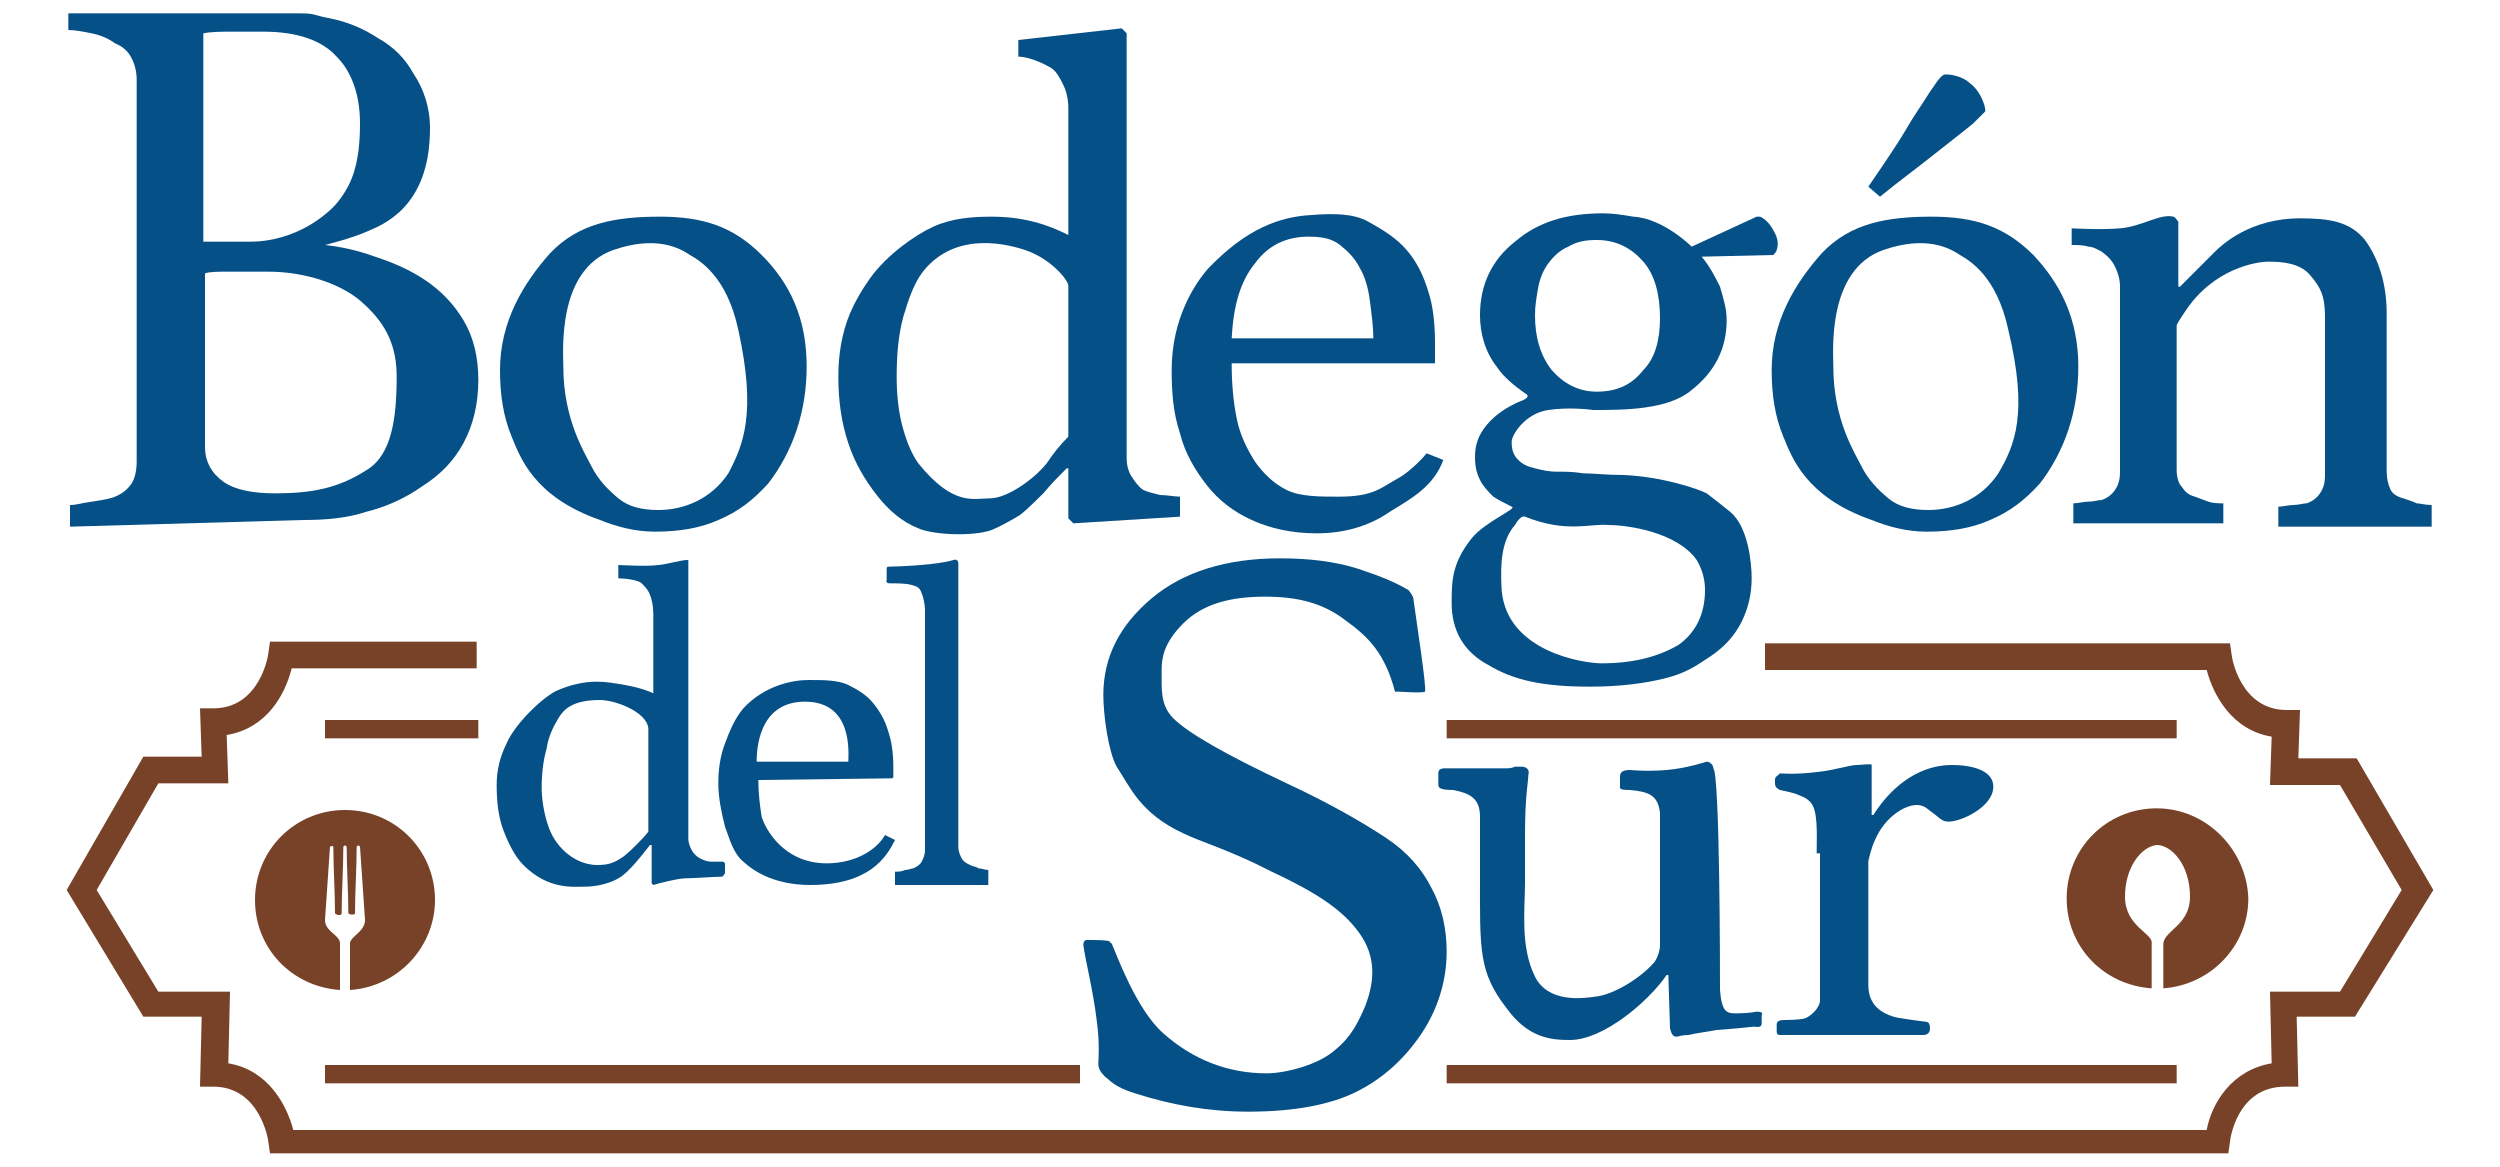
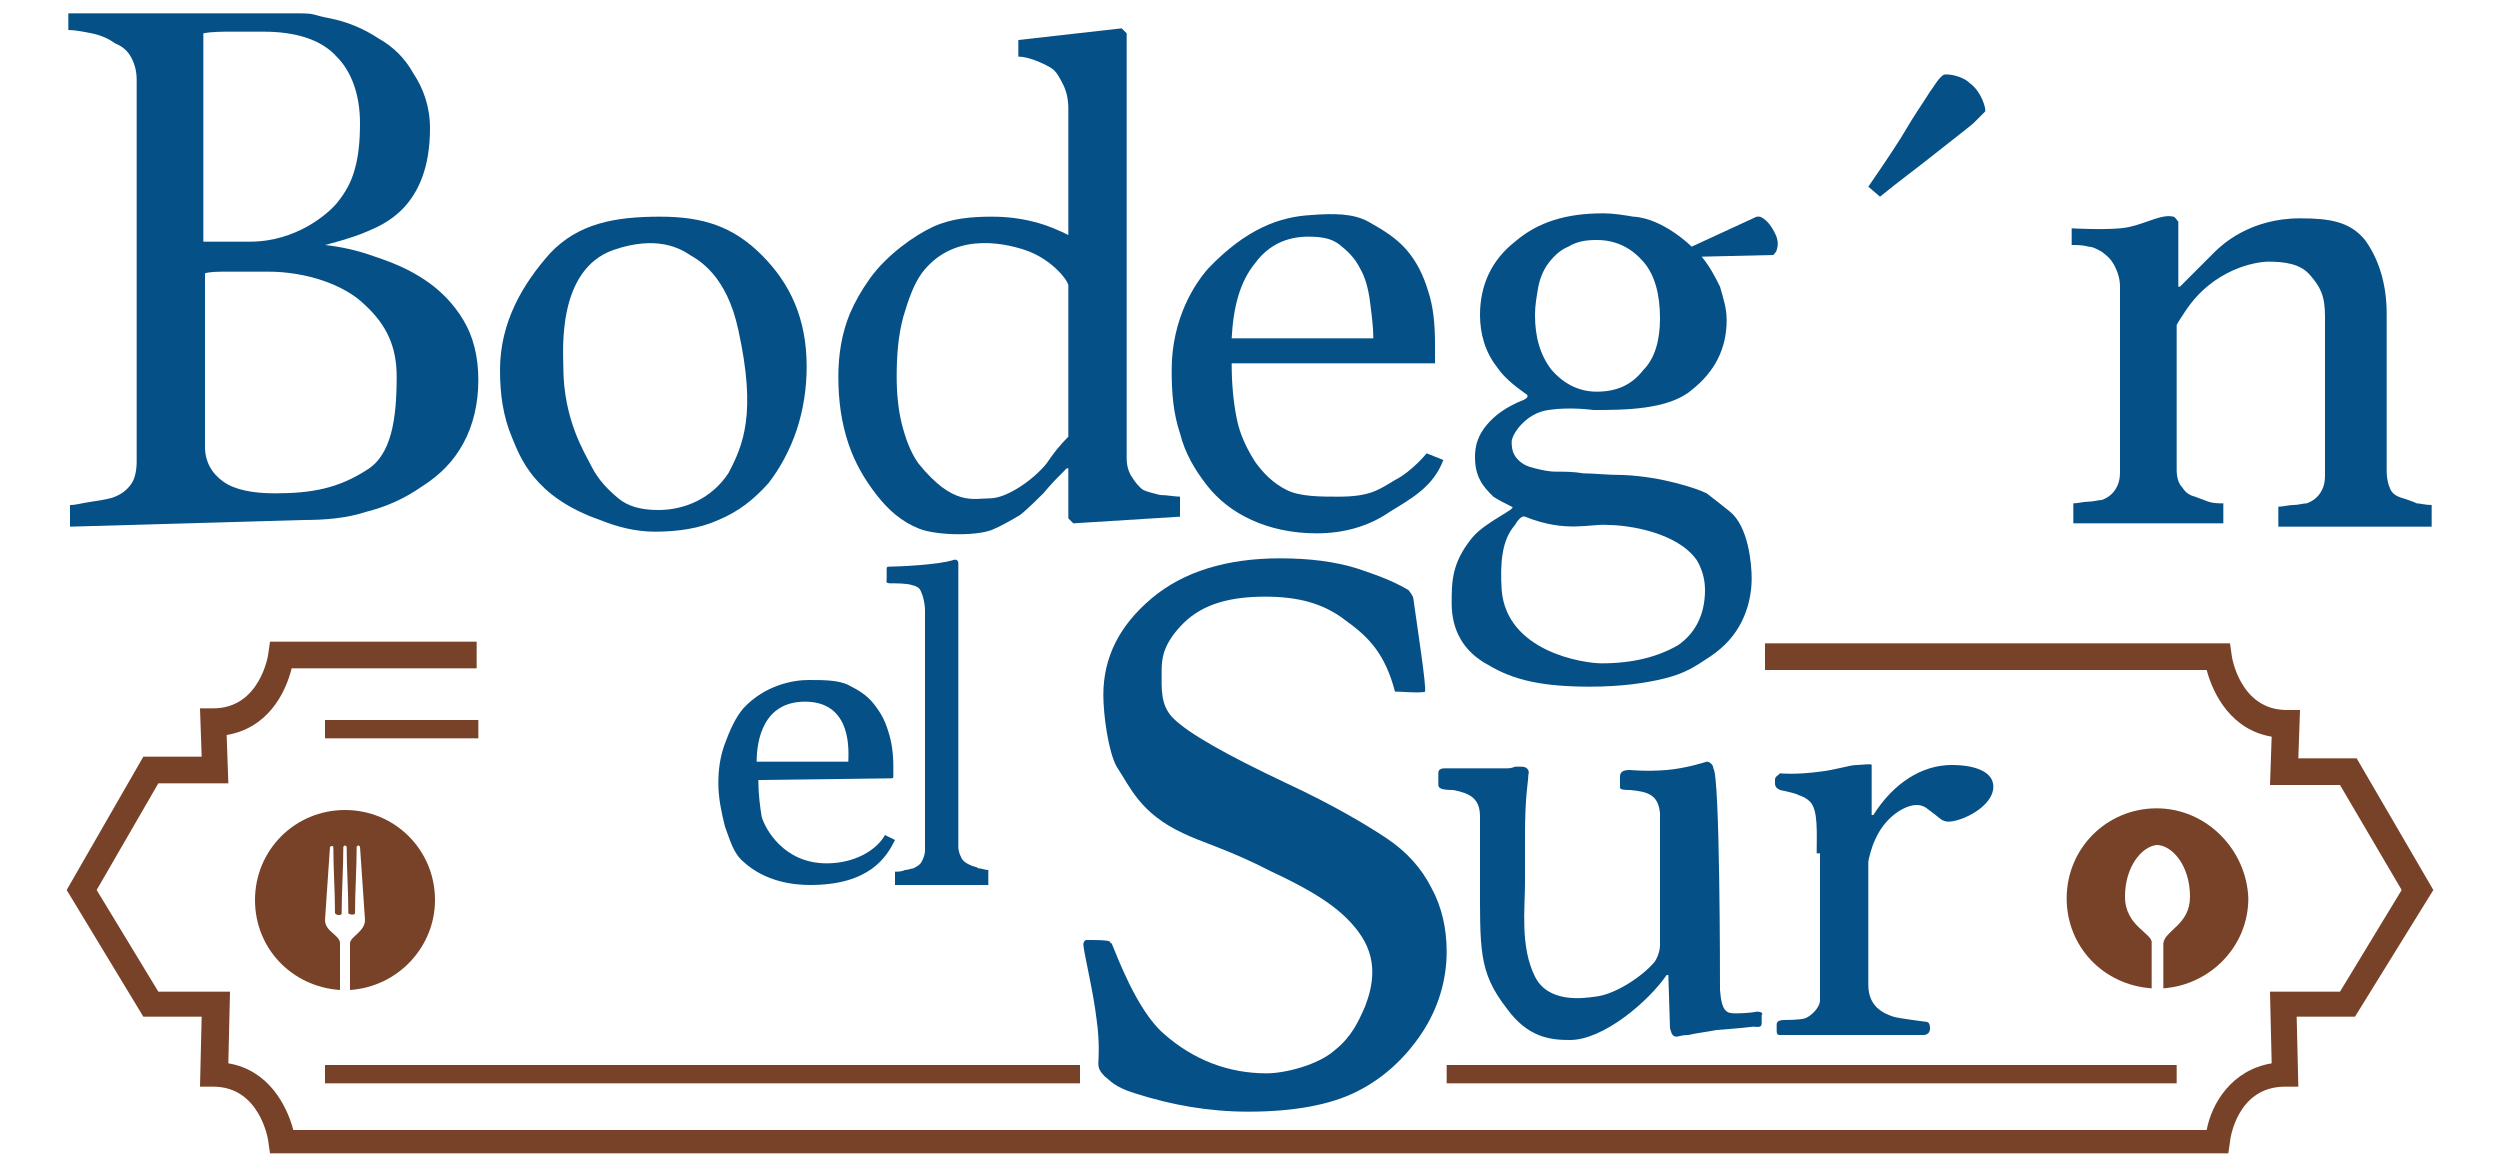
<svg xmlns="http://www.w3.org/2000/svg" version="1.1" x="0px" y="0px" width="150px" height="70px" viewBox="0 0 150 70" style="enable-background:new 0 0 150 70;" xml:space="preserve">
  <style type="text/css">  .st0{fill:#7A361D;} .st1{opacity:0.905;fill:#3E3E3E;} .st2{fill:#FCFBFB;stroke:#784229;stroke-miterlimit:10;} .st3{opacity:0.8;clip-path:url(#SVGID_72_);} .st4{opacity:0.8;clip-path:url(#SVGID_81_);} .st5{clip-path:url(#SVGID_12_);fill:#7A361D;} .st6{clip-path:url(#SVGID_10_);fill:#80A7D8;} .st7{fill:#144781;} .st8{clip-path:url(#SVGID_8_);fill:#2A3560;} .st9{fill-rule:evenodd;clip-rule:evenodd;fill:#784229;} .st10{display:inline;fill:none;stroke:#FF3300;stroke-width:2;stroke-miterlimit:10;} .st11{clip-path:url(#SVGID_8_);fill:#FFFFFF;} .st12{opacity:0.476;fill:#232323;} .st13{opacity:0.12;} .st14{fill:#843511;} .st15{opacity:0.238;fill:#141414;} .st16{opacity:0.571;fill:#292929;} .st17{opacity:0.8;clip-path:url(#SVGID_72_);fill:url(#SVGID_73_);} .st18{clip-path:url(#SVGID_8_);fill:#CB001C;} .st19{opacity:0.333;fill:#1A1A1A;} .st20{opacity:0.809;fill:#383838;} .st21{fill:#D23E20;stroke:#FFFFFF;stroke-miterlimit:10;} .st22{opacity:0;fill:#050505;} .st23{clip-path:url(#SVGID_68_);fill:#80A7D8;} .st24{fill:none;stroke:#784229;stroke-width:0.2;stroke-miterlimit:10;} .st25{opacity:0.952;fill:#414141;} .st26{opacity:0.714;fill:#323232;} .st27{fill:#231F20;} .st28{fill:#F7F7F5;} .st29{clip-path:url(#SVGID_81_);fill:none;} .st30{clip-path:url(#SVGID_12_);fill:#F1BD51;} .st31{fill:none;stroke:#784229;stroke-width:0.6;stroke-miterlimit:10;} .st32{display:inline;fill:#FFFFFF;} .st33{fill:none;stroke:#784229;stroke-miterlimit:10;} .st34{clip-path:url(#SVGID_10_);fill:#FFFFFF;} .st35{opacity:0.143;fill:#0E0E0E;} .st36{clip-path:url(#SVGID_70_);fill:#7A361D;} .st37{opacity:0.3;clip-path:url(#SVGID_20_);} .st38{opacity:0.3;clip-path:url(#SVGID_79_);} .st39{clip-path:url(#SVGID_66_);fill:#2A3560;} .st40{opacity:0.8;fill:#065088;} .st41{fill:#FCBF49;} .st42{fill:#FCFBFB;} .st43{fill:#FCFCFC;} .st44{opacity:0.2;} .st45{opacity:0.4;} .st46{opacity:0.6;} .st47{opacity:0.7;} .st48{opacity:0.8;} .st49{fill:#60B909;} .st50{opacity:8.000000e-002;fill-rule:evenodd;clip-rule:evenodd;fill:#FFFFFF;} .st51{fill:#FF3300;} .st52{fill:#FFFFFF;} .st53{clip-path:url(#SVGID_66_);fill:#FFFFFF;} .st54{fill:none;} .st55{opacity:0.857;fill:#3B3B3B;} .st56{clip-path:url(#SVGID_66_);fill:#CB001C;} .st57{display:inline;} .st58{display:inline;fill:none;stroke:#FF3300;stroke-miterlimit:10;} .st59{display:inline;fill:#065088;} .st60{opacity:0.8;clip-path:url(#SVGID_81_);fill:url(#SVGID_82_);} .st61{opacity:0.619;fill:#2C2C2C;} .st62{opacity:0.2;fill:none;stroke:#784229;stroke-miterlimit:10;} .st63{clip-path:url(#SVGID_68_);fill:#FFFFFF;} .st64{fill:none;stroke:#FF3300;stroke-width:4;stroke-miterlimit:10;} .st65{fill:none;stroke:#F7F7F5;stroke-miterlimit:10;} .st66{opacity:0.286;fill:#171717;} .st67{fill-rule:evenodd;clip-rule:evenodd;fill:#FFFFFF;} .st68{fill:none;stroke:#784229;stroke-width:0.67;stroke-miterlimit:10;} .st69{fill:#065088;} .st70{display:inline;fill:#0B8BC7;} .st71{opacity:0.667;fill:#2F2F2F;} .st72{fill:url(#SVGID_74_);} .st73{fill:url(#SVGID_75_);} .st74{fill:url(#SVGID_76_);} .st75{fill:url(#SVGID_77_);} .st76{fill:url(#SVGID_83_);} .st77{fill:url(#SVGID_84_);} .st78{fill:url(#SVGID_85_);} .st79{fill:url(#SVGID_86_);} .st80{opacity:0.191;fill:#111111;} .st81{opacity:4.761900e-002;fill:#080808;} .st82{opacity:9.523800e-002;fill:#0B0B0B;} .st83{display:none;} .st84{clip-path:url(#SVGID_10_);} .st85{clip-path:url(#SVGID_12_);} .st86{clip-path:url(#SVGID_58_);} .st87{clip-path:url(#SVGID_70_);fill:#F1BD51;} .st88{clip-path:url(#SVGID_60_);} .st89{clip-path:url(#SVGID_62_);} .st90{clip-path:url(#SVGID_68_);} .st91{clip-path:url(#SVGID_70_);} .st92{fill:#74ACDF;} .st93{fill:#0B8BC7;} .st94{fill:#784229;} .st95{opacity:0.429;fill:#202020;} .st96{fill:#DBDBDC;} .st97{fill:none;stroke:#FFFFFF;stroke-width:3;stroke-miterlimit:10;} .st98{opacity:0.381;fill:#1D1D1D;} .st99{opacity:0.762;fill:#353535;} .st100{fill:#0F0E0E;} .st101{opacity:0.524;fill:#262626;} .st102{fill:#444444;}  </style>
  <g id="Bg" class="st83">
    <rect x="-1442.8" y="-4061" class="st32" width="1920" height="4716" />
  </g>
  <g id="Grafica">
    <g>
      <g>
        <g>
          <path class="st94" d="M146,53.4l-4.6-7.9h-3.5l0.1-2.9h-0.8c-2.8,0-3.3-3.2-3.3-3.3l-0.1-0.7h-27.9v1.6h26.5 c0.4,1.5,1.5,3.6,3.9,4l-0.1,2.9h4.2l3.7,6.3l-3.7,6.1h-4.2l0.1,4.3c-2.4,0.4-3.6,2.4-3.9,4h-12.6H30.2H17.6 c-0.4-1.5-1.5-3.6-3.9-4l0.1-4.3H9.5l-3.7-6.1L9.5,47h4.2l-0.1-2.9c2.4-0.4,3.5-2.4,3.9-4h11.1v-1.6H16.9l-0.7,0l-0.1,0.7 c0,0.1-0.5,3.3-3.3,3.3H12l0.1,2.9H8.6L4,53.4L8.6,61h3.5L12,65.2h0.8c2.8,0,3.3,3.2,3.3,3.3l0.1,0.7h13.9h89.7h13.9l0.1-0.7 c0-0.1,0.4-3.3,3.3-3.3h0.8l-0.1-4.2h3.5L146,53.4z" />
-           <rect x="86.8" y="43.2" class="st94" width="43.8" height="1.1" />
          <rect x="19.5" y="43.2" class="st94" width="9.2" height="1.1" />
          <rect x="86.8" y="63.9" class="st94" width="43.8" height="1.1" />
          <rect x="19.5" y="63.9" class="st94" width="45.3" height="1.1" />
        </g>
        <g>
          <g>
            <path class="st94" d="M129.4,48.5c-3,0-5.4,2.4-5.4,5.4c0,2.9,2.2,5.2,5.1,5.4v-2.7l0,0c0.1-0.6-1.6-1-1.6-2.8 c0-1.8,1-3,1.9-3.1c0.9,0,2,1.2,2,3.1c0,1.7-1.5,2-1.6,2.8h0v2.7h0c2.8-0.2,5.1-2.5,5.1-5.4C134.8,51,132.4,48.5,129.4,48.5z" />
          </g>
          <g>
            <path class="st94" d="M26.1,54c0-3-2.4-5.4-5.4-5.4S15.3,51,15.3,54c0,2.9,2.2,5.2,5.1,5.4l0-2.6v-0.2c0-0.5-0.9-0.7-0.9-1.4 c0.1-1.5,0.2-2.9,0.3-4.4c0.1,0,0.1-0.1,0.2,0c0,1.3,0.1,2.7,0.1,4c0,0,0.1,0.1,0.2,0.1c0.1,0,0.2,0,0.2-0.1 c0-1.3,0.1-2.7,0.1-4c0.1-0.1,0.1-0.1,0.2,0c0,1.3,0.1,2.7,0.1,4c0.1,0.1,0.4,0.1,0.4,0c0-1.3,0.1-2.7,0.1-4 c0.1-0.1,0.1-0.1,0.2,0l0.3,4.4c0,0.7-0.9,1-0.9,1.4v0.2l0,2.6C23.9,59.2,26.1,56.8,26.1,54z" />
          </g>
        </g>
      </g>
      <g>
        <g>
          <g>
            <path class="st69" d="M25.5,16.8c0.9,0.6,1.7,1.4,2.3,2.4c0.6,1,0.9,2.2,0.9,3.6c0,1.4-0.3,2.7-0.9,3.8 c-0.6,1.1-1.4,1.9-2.5,2.6c-1,0.7-2.1,1.2-3.3,1.5c-1.2,0.4-2.5,0.5-3.8,0.5L4.2,31.6v-1.3c0.4,0,0.6-0.1,1.3-0.2 c0.7-0.1,1.2-0.2,1.4-0.3c0.5-0.2,0.8-0.5,1-0.8c0.2-0.3,0.3-0.8,0.3-1.3V4.8c0-0.5-0.1-0.9-0.3-1.3c-0.2-0.4-0.5-0.7-1-0.9 C6.5,2.3,6,2.1,5.5,2s-1-0.2-1.4-0.2v-1h13.8c1.1,0,0.8,0.1,1.9,0.3c1,0.2,2,0.6,2.9,1.2c0.9,0.5,1.6,1.2,2.1,2.1 c0.6,0.9,1,2,1,3.3c0,4.8-2.9,5.8-3.8,6.2c-0.9,0.4-2.5,0.8-2.5,0.8c0.9,0.1,1.9,0.3,3,0.7C23.7,15.8,24.6,16.2,25.5,16.8z M20.2,12.2c0.5-0.6,0.9-1.3,1.1-2.1c0.2-0.7,0.3-1.6,0.3-2.7c0-1.7-0.5-3.1-1.4-4c-0.9-1-2.4-1.5-4.4-1.5c-0.5,0-1.1,0-1.8,0 c-0.7,0-1.3,0-1.8,0.1v12.5h2.8C17.8,14.5,19.7,12.8,20.2,12.2z M23.8,22.6c0-1.8-0.6-3.1-1.9-4.3c-1.2-1.2-3.5-2-5.8-2 c-0.9,0-1.7,0-2.4,0c-0.6,0-1.1,0-1.4,0.1v10.4c0,0.9,0.4,1.6,1.1,2.1c0.7,0.5,1.8,0.7,3.1,0.7c2.2,0,3.8-0.3,5.5-1.4 C23.5,27.3,23.8,25.1,23.8,22.6z" />
            <path class="st69" d="M48.4,22c0,1.3-0.2,2.6-0.6,3.8c-0.4,1.2-1,2.3-1.7,3.2c-0.9,1-1.8,1.7-3,2.2c-1.1,0.5-2.4,0.7-3.8,0.7 c-1.2,0-2.3-0.3-3.3-0.7c-4-1.4-4.8-3.8-5.3-5c-0.5-1.2-0.7-2.5-0.7-4c0-2.9,1.4-5.2,3-7c1.7-1.8,3.9-2.2,6.6-2.2 c2.6,0,4.4,0.6,6.1,2.3C47.4,17,48.4,19.1,48.4,22z M44.3,19.8c-0.7-3.3-2.4-4.2-2.9-4.5c-0.6-0.4-2-1.2-4.6-0.3 c-3.4,1.2-3,6.1-3,7c0,3.2,1.3,5.2,1.7,6c0.4,0.8,1,1.4,1.6,1.9c0.6,0.5,1.4,0.7,2.4,0.7c1.6,0,3.2-0.7,4.2-2.2 C44.6,26.7,45.4,24.8,44.3,19.8z" />
-             <path class="st69" d="M124.7,22c0,1.3-0.2,2.6-0.6,3.8c-0.4,1.2-1,2.3-1.7,3.2c-0.9,1-1.8,1.7-3,2.2c-1.1,0.5-2.4,0.7-3.8,0.7 c-1.2,0-2.3-0.3-3.3-0.7c-4-1.4-4.8-3.8-5.3-5c-0.5-1.2-0.7-2.5-0.7-4c0-2.9,1.4-5.2,3-7c1.7-1.8,3.9-2.2,6.6-2.2 c2.6,0,4.4,0.6,6.1,2.3C123.6,17,124.7,19.1,124.7,22z M120.5,19.8c-0.7-3.3-2.4-4.2-2.9-4.5c-0.6-0.4-2-1.2-4.6-0.3 c-3.4,1.2-3,6.1-3,7c0,3.2,1.3,5.2,1.7,6c0.4,0.8,1,1.4,1.6,1.9c0.6,0.5,1.4,0.7,2.4,0.7c1.6,0,3.2-0.7,4.2-2.2 C120.9,26.7,121.7,24.8,120.5,19.8z" />
            <path class="st69" d="M70.8,31l-6.4,0.4l-0.3-0.3v-3l-0.1,0c-0.5,0.5-0.9,0.9-1.4,1.5c-0.2,0.2-1,1-1.4,1.3 c-0.5,0.3-1.2,0.7-1.7,0.9c-1.1,0.4-3.5,0.3-4.4-0.1c-1-0.4-1.8-1.1-2.5-2c-0.7-0.9-1.3-1.9-1.7-3.1c-0.4-1.2-0.6-2.5-0.6-4 c0-1.3,0.2-2.6,0.7-3.8c0.3-0.7,0.7-1.4,1.2-2.1c1-1.4,2.7-2.6,3.8-3.1c1.1-0.5,2.3-0.6,3.5-0.6c0.9,0,1.7,0.1,2.5,0.3 c0.8,0.2,1.5,0.5,2.1,0.8V6.5c0-0.5-0.1-1-0.3-1.4c-0.2-0.4-0.4-0.8-0.7-1c-0.3-0.2-1.3-0.7-2-0.7V2.4l6.2-0.7L67.6,2v25.5 c0,0.4,0.1,0.8,0.3,1.1s0.4,0.6,0.7,0.8c0.2,0.1,0.6,0.2,1,0.3c0.4,0,0.9,0.1,1.2,0.1V31z M64.1,26.2v-9.1 C64,16.7,63,15.5,61.5,15c-1.5-0.5-4.4-1-6.2,1.4c-0.5,0.7-0.8,1.6-1.1,2.6c-0.3,1.1-0.4,2.3-0.4,3.6c0,1,0.1,2,0.3,2.8 c0.2,0.8,0.5,1.7,1,2.4c2.1,2.6,3.3,2.1,4.3,2.1c1,0,2.6-1.1,3.4-2.1C63.2,27.2,63.6,26.7,64.1,26.2z" />
            <path class="st69" d="M86.6,27.6c-0.6,1.6-1.9,2.3-3.2,3.1c-1.3,0.9-2.8,1.3-4.4,1.3c-1.5,0-2.8-0.3-3.9-0.8 c-1.1-0.5-2-1.2-2.7-2.1c-0.7-0.9-1.3-1.9-1.6-3.1c-0.4-1.2-0.5-2.4-0.5-3.8c0-3.1,1.4-5.2,2.2-6.1c2.3-2.4,4.3-3.1,6.2-3.2 c1.3-0.1,2.5-0.1,3.4,0.4s1.7,1,2.3,1.7c0.6,0.7,1,1.5,1.3,2.5c0.3,0.9,0.4,2,0.4,3.1v1.2H73.9c0,1.2,0.1,2.3,0.3,3.3 c0.2,1,0.6,1.8,1.1,2.6c0.5,0.7,1.1,1.3,1.9,1.7c0.8,0.4,2,0.4,3.1,0.4c1.9,0,2.4-0.4,3.4-1c1-0.5,1.9-1.6,1.9-1.6L86.6,27.6z M82.4,20.3c0-0.7-0.1-1.4-0.2-2.2c-0.1-0.8-0.3-1.5-0.6-2c-0.3-0.6-0.7-1-1.2-1.4c-0.5-0.4-1.1-0.5-1.9-0.5 c-1.3,0-2.4,0.5-3.2,1.6c-0.9,1.1-1.3,2.6-1.4,4.5H82.4z" />
            <path class="st69" d="M103.8,30.7c1.1,0.9,1.3,3.1,1.3,4c0,0.9-0.2,1.8-0.6,2.6c-0.4,0.8-1,1.5-1.9,2.1c-0.9,0.6-1.5,1-2.7,1.3 c-1.2,0.3-2.7,0.5-4.5,0.5c-2.9,0-4.6-0.4-6.1-1.3c-1.5-0.8-2.2-2.1-2.2-3.7c0-1.3,0-2.4,1.2-3.9c0.8-1,2.8-1.8,2.4-1.9 c-0.4-0.2-0.8-0.4-1.1-0.6c-0.3-0.3-0.6-0.6-0.8-1s-0.3-0.8-0.3-1.4c0-0.7,0.2-1.3,0.7-1.9c0.5-0.6,1.2-1.1,2.2-1.5 c0,0,0.5-0.2,0.1-0.4c-0.7-0.5-1.3-1-1.7-1.6c-0.7-0.9-1-2-1-3.1c0-1.8,0.7-3.3,2.1-4.4c1.4-1.2,3.1-1.7,5.3-1.7 c0.6,0,1.2,0.1,1.8,0.2c1.8,0.1,3.5,1.8,3.5,1.8l3.9-1.8c0,0,0.2,0,0.2,0c0.5,0.2,0.8,0.8,0.9,1c0.2,0.4,0.2,0.7,0.1,1 c0,0.1-0.2,0.3-0.2,0.3l-4.3,0.1c0.5,0.6,0.8,1.2,1.1,1.8c0.2,0.7,0.4,1.3,0.4,2c0,1.7-0.7,3.1-2.1,4.2 c-1.4,1.2-4.1,1.2-5.9,1.2c0,0-1.4-0.2-2.7,0c-1.4,0.2-2.2,1.5-2.2,1.9c0,0.5,0.1,0.8,0.4,1.1s0.6,0.4,1,0.5 c0.4,0.1,0.8,0.2,1.3,0.2c0.5,0,1,0,1.6,0.1c0.6,0,1.4,0.1,2.4,0.1c2.3,0.1,4.4,0.8,5,1.1C102.8,29.9,103.3,30.3,103.8,30.7z M102.3,35.4c0-0.7-0.2-1.3-0.5-1.8c-1.2-1.7-4.2-2.1-5.3-2.1c-1.1-0.1-2.5,0.5-5-0.5c-0.2-0.1-0.5,0.3-0.6,0.5 c-0.8,0.9-0.9,2.3-0.8,3.9c0.3,3.7,4.9,4.4,6,4.4c1.9,0,3.4-0.4,4.6-1.1C101.7,38,102.3,36.9,102.3,35.4z M99.6,19.1 c0-1.4-0.3-2.6-1-3.4c-0.7-0.8-1.6-1.3-2.8-1.3c-0.7,0-1.2,0.1-1.7,0.4c-0.5,0.2-0.9,0.6-1.2,1c-0.3,0.4-0.5,0.9-0.6,1.4 c-0.1,0.6-0.2,1.1-0.2,1.7c0,1.3,0.3,2.4,1,3.3c0.7,0.8,1.6,1.3,2.7,1.3c1.2,0,2.1-0.4,2.8-1.3C99.3,21.5,99.6,20.4,99.6,19.1z " />
            <path class="st69" d="M119.1,6.7c-0.2,0.2-0.4,0.4-0.7,0.7c-0.6,0.5-1.4,1.1-2.4,1.9c-1,0.8-2.1,1.6-3.2,2.5l-0.7-0.6 c1.1-1.6,1.9-2.8,2.3-3.5c0.4-0.7,0.9-1.4,1.4-2.2c0.3-0.4,0.5-0.8,0.8-1c0.1-0.1,1.1,0,1.6,0.5C118.9,5.5,119.2,6.6,119.1,6.7 z" />
            <path class="st69" d="M145.7,31.6h-9v-1.2c0.3,0,0.6-0.1,0.9-0.1c0.3,0,0.6-0.1,0.8-0.1c0.3-0.1,0.6-0.3,0.8-0.6 c0.2-0.3,0.3-0.6,0.3-1.1V19c0-1.3-0.3-1.8-0.9-2.5c-0.6-0.7-1.6-0.8-2.5-0.8c-0.7,0-3.3,0.4-5,3c-0.2,0.3-0.4,0.6-0.5,0.8v8.7 c0,0.4,0.1,0.8,0.3,1c0.2,0.3,0.4,0.5,0.8,0.6c0.3,0.1,0.5,0.2,0.8,0.3c0.3,0.1,0.6,0.1,0.9,0.1v1.2h-9v-1.2 c0.3,0,0.6-0.1,0.9-0.1c0.3,0,0.6-0.1,0.8-0.1c0.3-0.1,0.6-0.3,0.8-0.6c0.2-0.3,0.3-0.6,0.3-1.1V17.2c0-0.4-0.1-0.8-0.3-1.2 c-0.2-0.4-0.4-0.6-0.8-0.9c-0.2-0.1-0.5-0.3-0.8-0.3c-0.3-0.1-0.7-0.1-1-0.1v-1c0,0,1.8,0.1,2.9,0c1.3-0.1,2.4-0.9,3.2-0.7 c0.1,0,0.2,0.2,0.3,0.3c0,0.1,0,0.4,0,0.4v3.5h0.1c0.3-0.3,1.7-1.7,2.1-2.1c0.4-0.4,2.1-2,5.1-2c1.8,0,3,0.2,3.9,1.3 c0.8,1.1,1.3,2.6,1.3,4.4v9.5c0,0.4,0.1,0.8,0.2,1c0.1,0.3,0.4,0.5,0.8,0.6c0.3,0.1,0.6,0.2,0.8,0.3c0.2,0,0.5,0.1,0.9,0.1 V31.6z" />
          </g>
          <g>
-             <path class="st69" d="M43.3,52.6c-0.4,0-1.7,0.1-2.2,0.1c-0.4,0-1.6,0.3-1.9,0.4c0,0-0.1-0.1-0.1-0.1l0-2.3l-0.1,0 c-0.4,0.5-1.3,1.7-1.9,2c-0.5,0.3-1.3,0.5-2,0.5c-0.7,0-2.2,0.2-3.7-1.3c-0.5-0.5-0.9-1.3-1.2-2.1s-0.4-1.7-0.4-2.7 c0-0.9,0.2-1.7,0.6-2.5c0.5-1.2,2.3-2.9,3.1-3.2c0.7-0.3,1.5-0.5,2.3-0.5c0.6,0,1.1,0.1,1.7,0.2c0.6,0.1,1.3,0.3,1.7,0.5l0-4.8 c0-0.4-0.1-0.9-0.2-1.1c-0.1-0.3-0.3-0.5-0.5-0.7c-0.2-0.2-1-0.3-1.4-0.3v-0.8c0,0,1.8,0.1,2.4,0c0.3,0,1.4-0.3,1.7-0.3 c0,0,0.1,0,0.1,0c0,0.1,0,0.5,0,0.5v16.2c0,0.3,0.1,0.5,0.2,0.7c0.1,0.2,0.3,0.4,0.5,0.5c0.2,0.1,0.4,0.2,0.7,0.2 c0.3,0,0.5,0,0.7,0c0,0,0.1,0.1,0.1,0.1v0.6C43.4,52.5,43.4,52.6,43.3,52.6z M38.9,49.9v-6.2c-0.1-1-2-1.7-2.9-1.7 c-1.7,0-2.2,0.6-2.5,1.1c-0.3,0.5-0.6,1.1-0.7,1.8c-0.2,0.7-0.3,1.5-0.3,2.4c0,0.7,0.2,2.2,0.8,3.1c0.8,1.2,1.9,1.5,2.5,1.5 c0.7,0,1-0.1,1.6-0.5C37.8,51.1,38.6,50.3,38.9,49.9z" />
            <path class="st69" d="M53.7,50.4c-0.5,1-1.5,2.7-5.1,2.7c-1,0-2.7-0.2-4-1.4c-0.6-0.5-0.8-1.3-1.1-2.1 c-0.2-0.8-0.4-1.7-0.4-2.6c0-0.8,0.1-1.6,0.4-2.4c0.3-0.8,0.6-1.5,1.1-2.1c1.3-1.4,3-1.7,3.9-1.7c0.9,0,1.8,0,2.4,0.3 c0.6,0.3,1.1,0.6,1.5,1.1c0.4,0.5,0.7,1,0.9,1.7c0.2,0.6,0.3,1.3,0.3,2.1l0,0.5c0,0,0,0.1,0,0.1c0,0.1-0.1,0.1-0.1,0.1l-8,0.1 c0,0.8,0.1,1.6,0.2,2.2c0.2,0.7,1.3,2.8,3.9,2.8c1.7,0,3-0.8,3.5-1.7L53.7,50.4z M50.9,45.7c0-0.5,0.3-3.6-2.6-3.6 c-2.5,0-2.9,2.3-2.9,3.6H50.9z" />
            <path class="st69" d="M59.5,53.1h-5.8v-0.8c0.2,0,0.4,0,0.6-0.1c0.2,0,0.4-0.1,0.5-0.1c0.2-0.1,0.4-0.2,0.5-0.4 c0.1-0.2,0.2-0.4,0.2-0.7V36.6c0-0.3-0.1-0.8-0.2-1c-0.1-0.3-0.2-0.4-0.6-0.5c-0.3-0.1-0.9-0.1-1.3-0.1c-0.3,0-0.2-0.2-0.2-0.2 v-0.7c0,0,0-0.1,0.1-0.1c0.5,0,3-0.1,3.9-0.4c0.3-0.1,0.3,0.2,0.3,0.2v17c0,0.3,0.1,0.5,0.2,0.7c0.1,0.2,0.3,0.3,0.5,0.4 c0.2,0.1,0.4,0.1,0.5,0.2c0.2,0,0.4,0.1,0.6,0.1V53.1z" />
            <g>
              <path class="st69" d="M84.8,35.9c0.2,1.5,0.8,5.3,0.7,5.6c-0.2,0.1-1.5,0-1.6,0l-0.2,0c-0.6-2.3-1.6-3.3-3-4.3 c-1.3-1-2.8-1.4-4.8-1.4c-2,0-3.7,0.4-4.9,1.6c-1.2,1.2-1.3,2.1-1.3,2.8c0,1.1-0.1,2.1,0.7,2.9c0.9,0.9,3.2,2.2,6.8,3.9 c2.8,1.3,4.8,2.5,6,3.3s2.1,1.8,2.7,3c0.6,1.1,0.9,2.4,0.9,3.8c0,1.7-0.5,3.4-1.5,4.9c-1,1.5-2.3,2.7-3.9,3.5 c-1.6,0.8-3.8,1.2-6.5,1.2c-2.4,0-4.6-0.4-6.8-1.1c-1.3-0.4-1.5-0.8-1.8-1c-0.3-0.3-0.4-0.5-0.4-0.8c0-0.1,0.1-1.2-0.1-2.6 c-0.2-1.7-0.7-3.7-0.8-4.5c0-0.2,0.1-0.3,0.2-0.3c0.5,0,1.3,0,1.4,0.1c0,0,0,0.1,0.1,0.1c0.3,0.7,1.5,4,3.1,5.4 c1.8,1.6,3.9,2.4,6.2,2.4c1.1,0,3.1-0.5,4.1-1.4c1-0.8,1.4-1.7,1.8-2.6c0.5-1.3,0.8-2.9-0.4-4.5c-0.9-1.2-2.2-2.2-5.2-3.6 C73.8,51,72,50.5,71,50c-2.6-1.2-3.2-2.8-4-4c-0.5-0.9-0.8-3.1-0.8-4.3c0-2.3,1-4.2,2.9-5.8c1.9-1.6,4.5-2.4,7.7-2.4 c1.8,0,3.3,0.2,4.6,0.6c0.9,0.3,2.1,0.7,3.1,1.3C84.6,35.5,84.8,35.8,84.8,35.9z" />
            </g>
            <path class="st69" d="M103.2,59.4c0.1,1.3,0.4,1.4,0.9,1.4c0.2,0,0.8,0,1.3-0.1c0.3,0,0.4,0.1,0.3,0.2v0.5 c0,0.3-0.3,0.2-0.5,0.2c0,0-0.8,0.1-2.2,0.2c-0.5,0.1-1.3,0.2-1.7,0.3c-0.4,0-0.6,0.1-0.7,0.1c-0.2,0-0.3-0.1-0.4-0.5l-0.1-3.2 h-0.1c-1.1,1.6-3.8,3.9-5.8,3.9c-1.1,0-2.5-0.1-3.8-1.9c-1.7-2.2-1.6-3.5-1.6-8V49c0-1.1-0.6-1.4-1.6-1.6 c-0.7,0-0.9-0.1-0.9-0.3v-0.7c0-0.2,0.1-0.3,0.4-0.3h3.6c0.2,0,0.4,0,0.6-0.1c0.2,0,0.3,0,0.4,0c0.3,0,0.5,0.2,0.4,0.5 c0,0.4-0.2,1.2-0.2,3.6V53c0,1.5-0.3,3.8,0.6,5.6c0.8,1.6,2.9,1.3,3.6,1.2c1.1-0.1,2.7-1.1,3.5-2c0.2-0.2,0.4-0.7,0.4-1.1v-7.9 c-0.1-1.1-0.7-1.3-1.8-1.4c-0.7,0-0.6-0.1-0.6-0.3v-0.5c0-0.3,0.2-0.4,0.6-0.4c0,0,1,0.1,2.2,0c1.2-0.1,2.4-0.5,2.4-0.5 c0.2,0,0.4,0.2,0.4,0.4C103.2,46.5,103.2,58.6,103.2,59.4z" />
            <path class="st69" d="M109,51.2c0-1.2,0.1-2.6-0.4-3.1c-0.2-0.2-0.4-0.3-0.7-0.4c-0.1-0.1-1.1-0.3-1.1-0.3 c-0.2-0.1-0.3-0.2-0.3-0.4v-0.2c0-0.2,0.1-0.2,0.3-0.4c0,0,0.9,0.1,2.4-0.1c0.9-0.1,1.8-0.4,2.2-0.4c0.3,0,0.9-0.1,0.9,0l0,3 h0.1c1.2-1.9,2.9-3,4.7-3c1.4,0,2.5,0.4,2.5,1.3c0,1.2-1.9,2.1-2.7,2.1c-0.4,0-0.6-0.3-0.9-0.5c-0.3-0.2-0.5-0.5-1-0.5 c-0.7,0-1.9,0.7-2.5,2.1c-0.2,0.4-0.4,1.2-0.4,1.3v7.4c0,1.3,0.9,1.7,1.5,1.9c0.3,0.1,1.9,0.3,1.9,0.3c0.2,0,0.3,0.1,0.3,0.4v0 c0,0.2-0.1,0.4-0.4,0.4c-0.2,0-8.4,0-8.6,0c-0.2,0-0.2-0.1-0.2-0.4l0-0.2c0-0.2,0.1-0.3,0.5-0.3c0,0,0.9,0,1.2-0.1 c0.3-0.1,0.9-0.6,0.9-1.1c0-1.4,0-2.8,0-4.9V51.2z" />
          </g>
        </g>
      </g>
    </g>
  </g>
  <g id="Indicaciones" class="st83"> </g>
</svg>